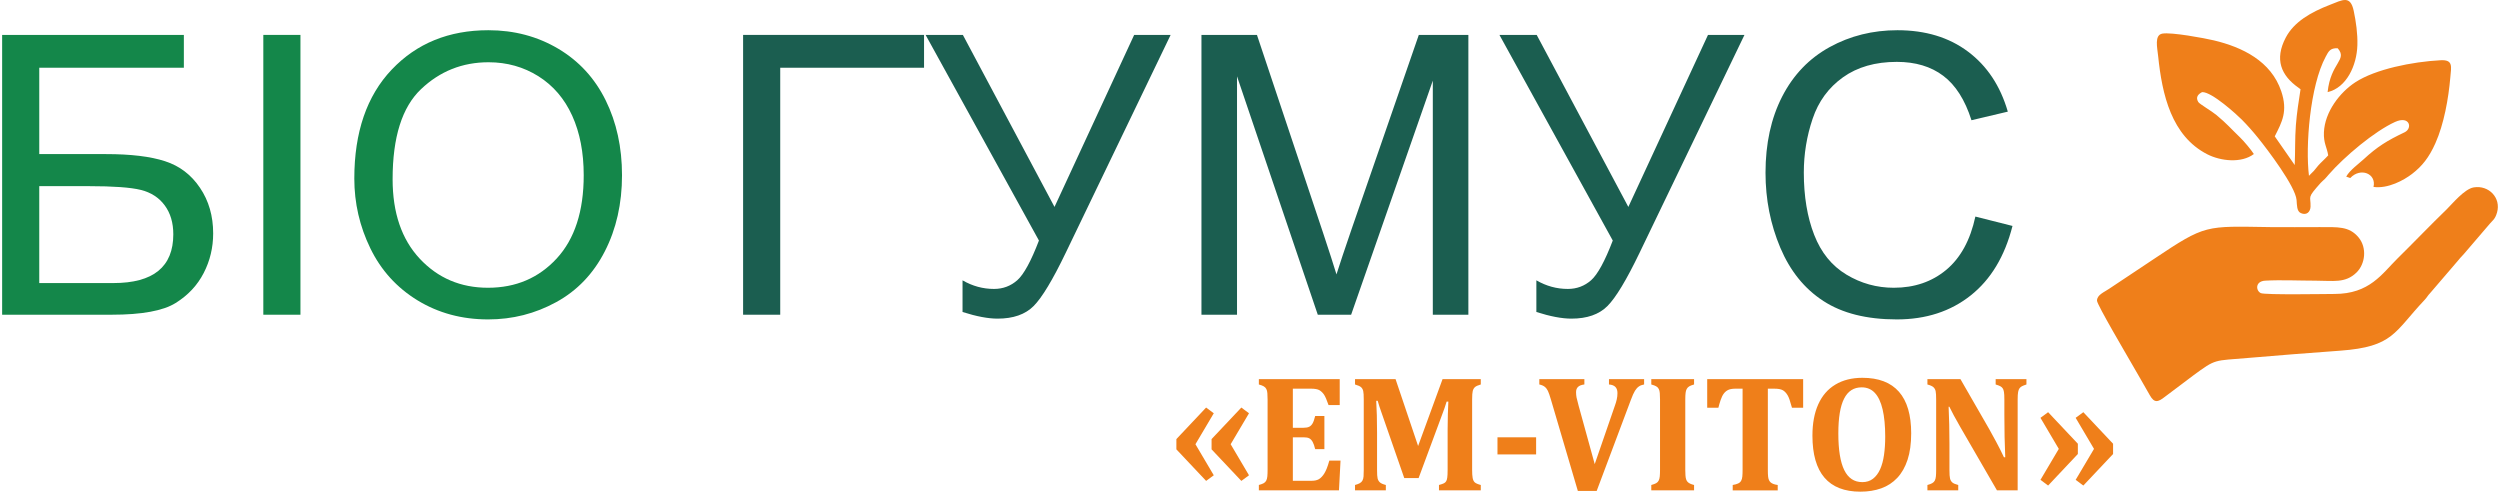
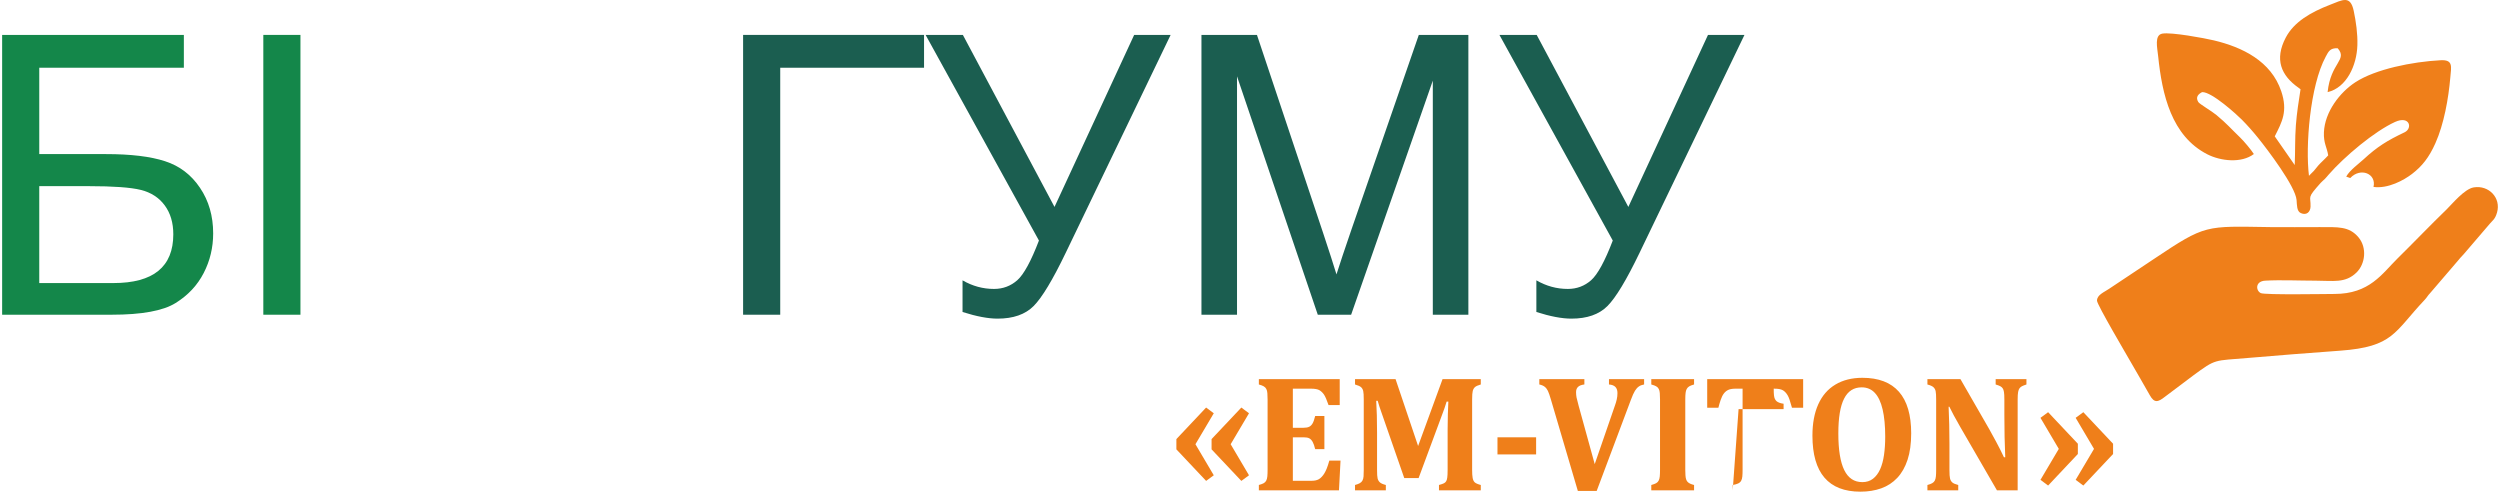
<svg xmlns="http://www.w3.org/2000/svg" xml:space="preserve" width="600px" height="118px" version="1.1" style="shape-rendering:geometricPrecision; text-rendering:geometricPrecision; image-rendering:optimizeQuality; fill-rule:evenodd; clip-rule:evenodd" viewBox="0 0 8425285 1659808">
  <defs>
    <style type="text/css">
   
    .fil0 {fill:#EF7F1A}
    .fil1 {fill:#14874A;fill-rule:nonzero}
    .fil2 {fill:#1B5E50;fill-rule:nonzero}
    .fil3 {fill:#EF7F1A;fill-rule:nonzero}
   
  </style>
  </defs>
  <g id="Слой_x0020_1">
    <path id="_1" class="fil0" d="M8422509 717395c14092,-49333 -27644,-93114 -78661,-84807 -31565,5149 -72993,56262 -91779,74476 -56729,54949 -109453,110268 -165800,165736 -51961,51145 -93718,119603 -212950,119550 -24868,-11 -234957,3751 -248434,-2871 -17271,-8498 -19083,-40030 14844,-41991 52618,-3041 115556,0 169318,0 59896,0 100795,9430 138590,-27135 30568,-29572 36131,-84245 7417,-118798 -32031,-38557 -70207,-34721 -132477,-34901 -55362,-159 -110480,826 -165768,10 -220547,-3231 -216796,-9769 -391750,106973l-152311 101400c-16879,11496 -40857,20460 -40783,39966 43,13552 102597,187012 117632,213533 20047,35347 40041,68543 60416,105182 15608,28057 27983,23925 51145,5860l94714 -71245c79424,-58551 69719,-49831 186440,-59982 103360,-8985 207239,-16868 310842,-24486 180358,-13276 181577,-62291 285148,-171744 7809,-8254 10172,-14251 18140,-22409l96801 -112886c6771,-8794 11963,-12545 19125,-21445l85899 -100277c9069,-10902 17620,-14547 24242,-37709z" />
    <path id="_1_0" class="fil0" d="M7926954 601024c34415,-36873 89014,-15057 78513,30059 48867,6644 102237,-22537 130050,-43918 34044,-26172 57217,-55299 78948,-103816 28756,-64230 44162,-150383 50382,-222867 3083,-35909 10034,-59399 -32878,-57132 -96197,5086 -219848,30177 -287564,74169 -52935,34394 -103487,100531 -106358,169180 -1537,36724 10235,50350 14494,77877 -12375,13616 -23458,22749 -33291,33832 -6082,6866 -9324,11708 -15332,18659 -3380,3920 -15130,14410 -16338,16434 -12238,-98666 3041,-303479 56729,-402558 9514,-17536 14664,-29202 40252,-28089 34510,39786 -23692,47828 -34022,148137 63436,-14739 98454,-89162 100488,-158468 1155,-39426 -4715,-79435 -12322,-115725 -11401,-54408 -38282,-36777 -79880,-20714 -65216,25186 -121871,57841 -149674,110925 -38313,73110 -16476,127603 43760,169614 3412,2384 4281,2999 6230,4683 -6368,41556 -12534,79118 -15776,121871 -3433,45200 -1844,89289 -3921,133949l-67345 -96833c24634,-48740 44628,-84796 21933,-152184 -34394,-102120 -131608,-148889 -227413,-171807 -31988,-7650 -143804,-28301 -174075,-22845 -27421,4938 -17080,47045 -14103,76119 13361,130410 45222,269403 165810,331207 45169,23141 115164,30992 157249,-816 -8953,-14229 -33376,-43346 -46482,-55965 -34097,-32847 -43135,-45074 -79870,-75759 -16137,-13477 -56951,-36915 -61211,-43844 -10288,-16741 287,-26924 12842,-33429 32603,-1749 118957,77538 134183,92944 18574,18797 36607,39066 54185,60850 34023,42139 126554,164317 130580,210407 1526,17462 265,37869 14484,44226 19613,8773 32200,-4429 32709,-22028 1102,-37657 -13721,-26351 34383,-80187 4948,-5542 8391,-7544 13890,-13096 4673,-4726 8074,-9144 12662,-14400 53847,-61730 155522,-146833 224404,-178058 49704,-22527 60183,21689 31861,35124 -57735,27379 -92118,48464 -138506,91429 -14674,13594 -46493,36428 -58296,58064l13636 4779z" />
    <path id="_7" class="fil1" d="M0 117844l613473 0 0 110830 -488138 0 0 291558 225601 0c83334,0 149514,7915 198773,23967 49259,15841 88611,45742 118300,89936 29678,43982 44416,95212 44416,153699 0,47712 -10553,92351 -31882,133695 -21329,41556 -52999,75419 -95212,101580 -42000,26171 -113902,39363 -215270,39363l-370061 0 0 -944628zm125335 837761l250003 0c67504,0 118077,-13626 151940,-41111 33641,-27485 50573,-68607 50573,-123365 0,-39140 -9674,-71679 -29021,-97839 -19348,-26171 -46176,-43537 -80474,-52120 -34531,-8572 -93241,-12746 -176130,-12746l-166891 0 0 327181z" />
    <polygon id="1" class="fil1" points="881732,1062472 881732,117844 1007067,117844 1007067,1062472 " />
-     <path id="2" class="fil1" d="M1188909 602698c0,-156561 42212,-279257 126426,-367868 84224,-88622 192839,-132816 326089,-132816 87297,0 165800,20895 235943,62451 69920,41555 123353,99609 160078,174148 36713,74318 55182,158754 55182,253086 0,95647 -19348,181407 -58043,256827 -38706,75641 -93453,132805 -164253,171510 -71022,38918 -147543,58265 -229563,58265 -89056,0 -168428,-21551 -238570,-64421 -69931,-42880 -123142,-101368 -159199,-175696 -36067,-74095 -54090,-152597 -54090,-235486zm129287 2193c0,113680 30568,203170 91694,268481 61126,65301 137870,98062 230221,98062 94110,0 171288,-32973 232191,-98941 60692,-65968 91037,-159633 91037,-281016 0,-76733 -12969,-143803 -38917,-200977 -25949,-57163 -63987,-101580 -113903,-133027 -50138,-31448 -106199,-47278 -168427,-47278 -88399,0 -164475,30346 -228239,91037 -63775,60692 -95657,161837 -95657,303659z" />
    <polygon id="_7_1" class="fil2" points="2501415,117844 3112250,117844 3112250,228674 2626750,228674 2626750,1062472 2501415,1062472 " />
    <path id="1" class="fil2" d="M3117526 117844l125780 0 309381 580722 268915 -580722 123131 0 -353796 734856c-44195,91917 -80474,152163 -108838,180528 -28365,28364 -68829,42435 -121595,42435 -32105,0 -71467,-7470 -118300,-22431l0 -106856c33419,19347 68829,29021 106200,29021 30346,0 56517,-9896 78725,-29466 21986,-19570 46398,-64209 73003,-133907l-382606 -694180z" />
    <path id="2" class="fil2" d="M4048750 1062472l0 -944628 187341 0 223397 668676c20672,62228 35622,108838 45084,139841 10765,-34298 27697,-84871 50573,-151496l227360 -657021 167325 0 0 944628 -120048 0 0 -790261 -275739 790261 -112578 0 -272667 -804777 0 804777 -120048 0z" />
    <path id="3" class="fil2" d="M5054716 117844l125780 0 309380 580722 268916 -580722 123131 0 -353797 734856c-44194,91917 -80473,152163 -108838,180528 -28364,28364 -68829,42435 -121595,42435 -32104,0 -71467,-7470 -118299,-22431l0 -106856c33418,19347 68829,29021 106199,29021 30346,0 56517,-9896 78725,-29466 21986,-19570 46398,-64209 73004,-133907l-382606 -694180z" />
-     <path id="4" class="fil2" d="M6661418 731105l125335 31660c-26160,102692 -73215,180750 -141164,234618 -67939,53878 -151062,80918 -249346,80918 -101591,0 -184268,-20672 -248032,-62228 -63764,-41333 -112144,-101367 -145340,-179859 -33206,-78726 -49915,-162939 -49915,-253086 0,-98296 18690,-184046 56283,-257272 37604,-73215 91038,-128852 160301,-166891 69263,-38038 145562,-56951 228684,-56951 94545,0 173927,23967 238136,72124 64421,48157 109283,115662 134564,202736l-122697 29021c-21763,-68606 -53646,-118734 -95212,-149959 -41556,-31448 -93887,-47055 -156995,-47055 -72346,0 -133027,17366 -181629,52109 -48591,34743 -82889,81576 -102459,140063 -19793,58710 -29689,119179 -29689,181407 0,80262 11655,150404 34965,210216 23311,60024 59590,104663 108838,134342 49259,29688 102470,44416 159856,44416 69930,0 128852,-20227 177232,-60458 48369,-40465 81141,-100277 98284,-179871z" />
    <path id="_9" class="fil3" d="M4090348 1604499l-25832 18977 -100393 -106497 0 -34658 100393 -106496 25832 19348 -61888 104525 61888 104801zm118893 0l-25832 18977 -100488 -106497 0 -34658 100488 -106496 25832 19348 -61888 104525 61888 104801z" />
    <path id="_9_2" class="fil3" d="M4515517 1279840l0 87519 -37752 0c-6008,-17461 -11168,-29201 -15395,-35400 -4228,-6103 -9303,-10987 -15120,-14558 -5923,-3571 -15872,-5351 -29964,-5351l-60003 0 0 132042 36343 0c8074,0 14367,-1133 18966,-3475 4598,-2257 8360,-6114 11369,-11369 3094,-5351 5912,-13615 8731,-24794l31087 0 0 111763 -31087 0c-2628,-10713 -5447,-18786 -8551,-24423 -3094,-5542 -6855,-9579 -11168,-11931 -4323,-2437 -10807,-3560 -19347,-3560l-36343 0 0 146876 59727 0c6379,0 11825,-382 16243,-1219 4323,-847 8265,-2256 11835,-4227 3476,-2066 6760,-4789 9950,-8265 3295,-3475 6103,-7237 8550,-11273 2533,-4037 5076,-9388 7883,-15968 2723,-6665 5733,-15681 9017,-27231l37752 0 -5255 100393 -270463 0 0 -18129c6856,-1875 12206,-3846 16148,-5912 3941,-2161 6855,-5075 8731,-8826 1981,-3761 3199,-8551 3761,-14272 562,-5828 848,-13149 848,-21891l0 -237214c0,-8646 -286,-15872 -753,-21699 -381,-5913 -1600,-10606 -3570,-14368 -1876,-3666 -4790,-6569 -8731,-8921 -3952,-2257 -9398,-4323 -16434,-6199l0 -18118 272995 0z" />
    <path id="1" class="fil3" d="M4991746 1297958c-9769,2819 -16338,5732 -19814,9017 -3475,3189 -5923,7512 -7332,12863 -1314,5446 -2066,15025 -2066,28735l0 238072c0,11179 572,20005 1695,26489 1123,6570 3380,11454 6760,14834 3380,3475 10331,6474 20757,9292l0 18129 -141154 0 0 -18129c8084,-2246 13710,-4132 16815,-5817 3094,-1599 5541,-3761 7226,-6484 1791,-2628 3105,-6665 3857,-12111 848,-5351 1314,-14272 1314,-26764l0 -134861c0,-14834 275,-32401 752,-52490 562,-20195 1123,-34563 1685,-42923l-5817 0c-2162,7322 -4514,14463 -6951,21604 -2532,7036 -7141,19623 -13901,37753l-73724 198709 -48454 0 -77570 -223132c-4599,-12673 -8646,-25260 -12121,-37752l-4970 0c1876,30239 2819,66021 2819,107343l0 126596c0,13520 561,23003 1875,28259 1314,5361 3846,9769 7703,13244 3846,3476 10511,6389 20089,8826l0 18129 -104048 0 0 -18129c6855,-1875 12206,-3846 16147,-6103 3952,-2161 6951,-5160 8922,-8826 2066,-3666 3295,-8264 3761,-13997 466,-5721 657,-12958 657,-21689l0 -238072c0,-13890 -561,-23469 -1780,-28544 -1229,-5160 -3571,-9388 -7046,-12683 -3475,-3285 -10331,-6379 -20661,-9388l0 -18118 136831 0 76161 225855 82550 -225855 129033 0 0 18118z" />
    <polygon id="2" class="fil3" points="5178535,1534059 5048093,1534059 5048093,1476303 5178535,1476303 " />
    <path id="3" class="fil3" d="M5444304 1370082c2819,-7703 4980,-14929 6485,-21784 1600,-6760 2352,-13902 2352,-21414 0,-9017 -2352,-15872 -7046,-20661 -4598,-4789 -11835,-7512 -21604,-8265l0 -18118 118617 0 0 18118c-6951,1134 -12874,3380 -17747,6760 -4885,3380 -9208,8265 -13150,14559 -3952,6389 -8646,16719 -13901,30992l-115322 307091 -63584 0 -90815 -308215c-3942,-13710 -7417,-23479 -10140,-29307 -2723,-5722 -6294,-10426 -10702,-13986 -4418,-3571 -10521,-6198 -18404,-7894l0 -18118 152131 0 0 18118c-9578,1134 -16624,3762 -21223,7989 -4598,4217 -6855,10236 -6855,17928 0,6018 562,11931 1600,17758 1123,5722 3475,14929 6951,27602l54461 197597 67896 -196750z" />
    <path id="4" class="fil3" d="M5682101 1586359c0,6389 180,12312 561,17843 371,5542 1028,10055 2162,13531 1123,3475 2723,6389 4789,8731 2162,2447 5065,4513 8731,6198 3666,1780 8169,3285 13425,4598l0 18129 -144429 0 0 -18129c6856,-1875 12206,-3846 16148,-5912 3941,-2161 6855,-5075 8731,-8826 1981,-3761 3199,-8551 3761,-14272 562,-5828 848,-13149 848,-21891l0 -237500c0,-8730 -286,-16063 -753,-21689 -381,-5732 -1600,-10426 -3570,-14187 -1876,-3751 -4790,-6760 -8731,-8922 -3952,-2246 -9398,-4227 -16434,-6103l0 -18118 144429 0 0 18118c-7513,2066 -13054,4228 -16614,6485 -3571,2341 -6294,5064 -8085,8444 -1875,3296 -3189,7608 -3846,12874 -752,5351 -1123,13149 -1123,23384l0 237214z" />
-     <path id="5" class="fil3" d="M5842211 1655389l0 -18129c7703,-1313 13806,-2998 18319,-5160 4504,-2066 7884,-5075 10045,-8921 2257,-3857 3571,-8731 4132,-14749 562,-5912 848,-13329 848,-22071l0 -274309 -22261 0c-11083,0 -19443,1219 -25356,3847 -5817,2532 -10987,6569 -15310,12110 -4228,5446 -7979,12874 -11083,22071 -3094,9303 -5722,18034 -7693,26298l-37752 0 0 -96536 323897 0 0 96536 -37752 0c-3476,-12492 -6199,-21604 -8265,-27517 -1971,-5817 -4228,-10797 -6665,-14929 -2532,-4132 -5170,-7607 -7893,-10330 -2723,-2724 -5627,-4980 -8826,-6665 -3094,-1600 -6951,-2819 -11645,-3666 -4694,-848 -10797,-1219 -18309,-1219l-19814 0 0 274309c0,9674 276,17102 837,22071 572,5075 1505,9207 3009,12301 1505,3105 3285,5637 5351,7513 2162,1981 5075,3666 8826,5266 3762,1600 8837,2818 15311,3750l0 18129 -151951 0z" />
+     <path id="5" class="fil3" d="M5842211 1655389l0 -18129c7703,-1313 13806,-2998 18319,-5160 4504,-2066 7884,-5075 10045,-8921 2257,-3857 3571,-8731 4132,-14749 562,-5912 848,-13329 848,-22071l0 -274309 -22261 0c-11083,0 -19443,1219 -25356,3847 -5817,2532 -10987,6569 -15310,12110 -4228,5446 -7979,12874 -11083,22071 -3094,9303 -5722,18034 -7693,26298l-37752 0 0 -96536 323897 0 0 96536 -37752 0c-3476,-12492 -6199,-21604 -8265,-27517 -1971,-5817 -4228,-10797 -6665,-14929 -2532,-4132 -5170,-7607 -7893,-10330 -2723,-2724 -5627,-4980 -8826,-6665 -3094,-1600 -6951,-2819 -11645,-3666 -4694,-848 -10797,-1219 -18309,-1219c0,9674 276,17102 837,22071 572,5075 1505,9207 3009,12301 1505,3105 3285,5637 5351,7513 2162,1981 5075,3666 8826,5266 3762,1600 8837,2818 15311,3750l0 18129 -151951 0z" />
    <path id="6" class="fil3" d="M6273366 1659808c-53910,0 -94386,-15777 -121436,-47341 -27040,-31554 -40570,-78789 -40570,-141705 0,-41228 6484,-76543 19633,-105744 13149,-29308 32401,-51558 57947,-66774 25451,-15215 55775,-22823 90995,-22823 54843,0 96070,15777 123587,47236 27517,31373 41227,78142 41227,140115 0,34659 -4037,64432 -12206,89311 -8169,24889 -19813,45264 -34838,61231 -15025,15968 -33058,27708 -54006,35220 -21032,7512 -44416,11274 -70333,11274zm-74572 -196474c0,55415 6675,96642 20005,123682 13244,27051 33619,40571 60945,40571 14093,0 26108,-3751 35972,-11359 9960,-7703 17939,-18309 24137,-31935 6103,-13711 10522,-29858 13149,-48549 2723,-18786 4037,-39256 4037,-61698 0,-36438 -2914,-67059 -8731,-91758 -5732,-24602 -14463,-43293 -26107,-55775 -11645,-12587 -26584,-18881 -44703,-18881 -26584,0 -46398,12683 -59261,38133 -12958,25356 -19443,64612 -19443,117569z" />
    <path id="7" class="fil3" d="M6833830 1279840l0 18118c-7322,2448 -12493,4419 -15491,6103 -3105,1600 -5637,3857 -7799,6580 -2066,2723 -3655,6951 -4789,12492 -1123,5627 -1600,14177 -1600,25726l0 306530 -69867 0 -123873 -214030c-16709,-29011 -28915,-51738 -36809,-68268l-2532 0c1875,39437 2818,81046 2818,124901l0 88653c0,13711 657,23385 1971,28831 1409,5541 3942,9864 7512,13054 3571,3284 10236,6103 20185,8730l0 18129 -104049 0 0 -18129c6856,-1875 12206,-3846 16148,-6103 3952,-2161 6855,-5160 8826,-8921 1886,-3751 3105,-8445 3666,-14177 562,-5637 848,-12863 848,-21414l0 -238072c0,-13710 -562,-23193 -1780,-28449 -1229,-5255 -3666,-9578 -7428,-13054 -3751,-3475 -10511,-6484 -20280,-9112l0 -18118 111476 0 97384 169222c6103,10617 13997,24984 23660,43198 9769,18129 18320,35315 25832,51378l4408 0c-1971,-43770 -2999,-91662 -2999,-143591l0 -51188c0,-11930 -476,-20470 -1409,-25821 -847,-5361 -2257,-9398 -4227,-12121 -1876,-2723 -4503,-5065 -7703,-6856 -3190,-1875 -8540,-3846 -16053,-6103l0 -18118 103954 0z" />
    <path id="8" class="fil3" d="M6999958 1410557l25927 -19061 100393 106496 0 34658 -100393 106496 -25927 -19252 61984 -104525 -61984 -104812zm-118798 0l25832 -19061 100393 106496 0 34658 -100393 106496 -25832 -19252 61889 -104525 -61889 -104812z" />
  </g>
</svg>